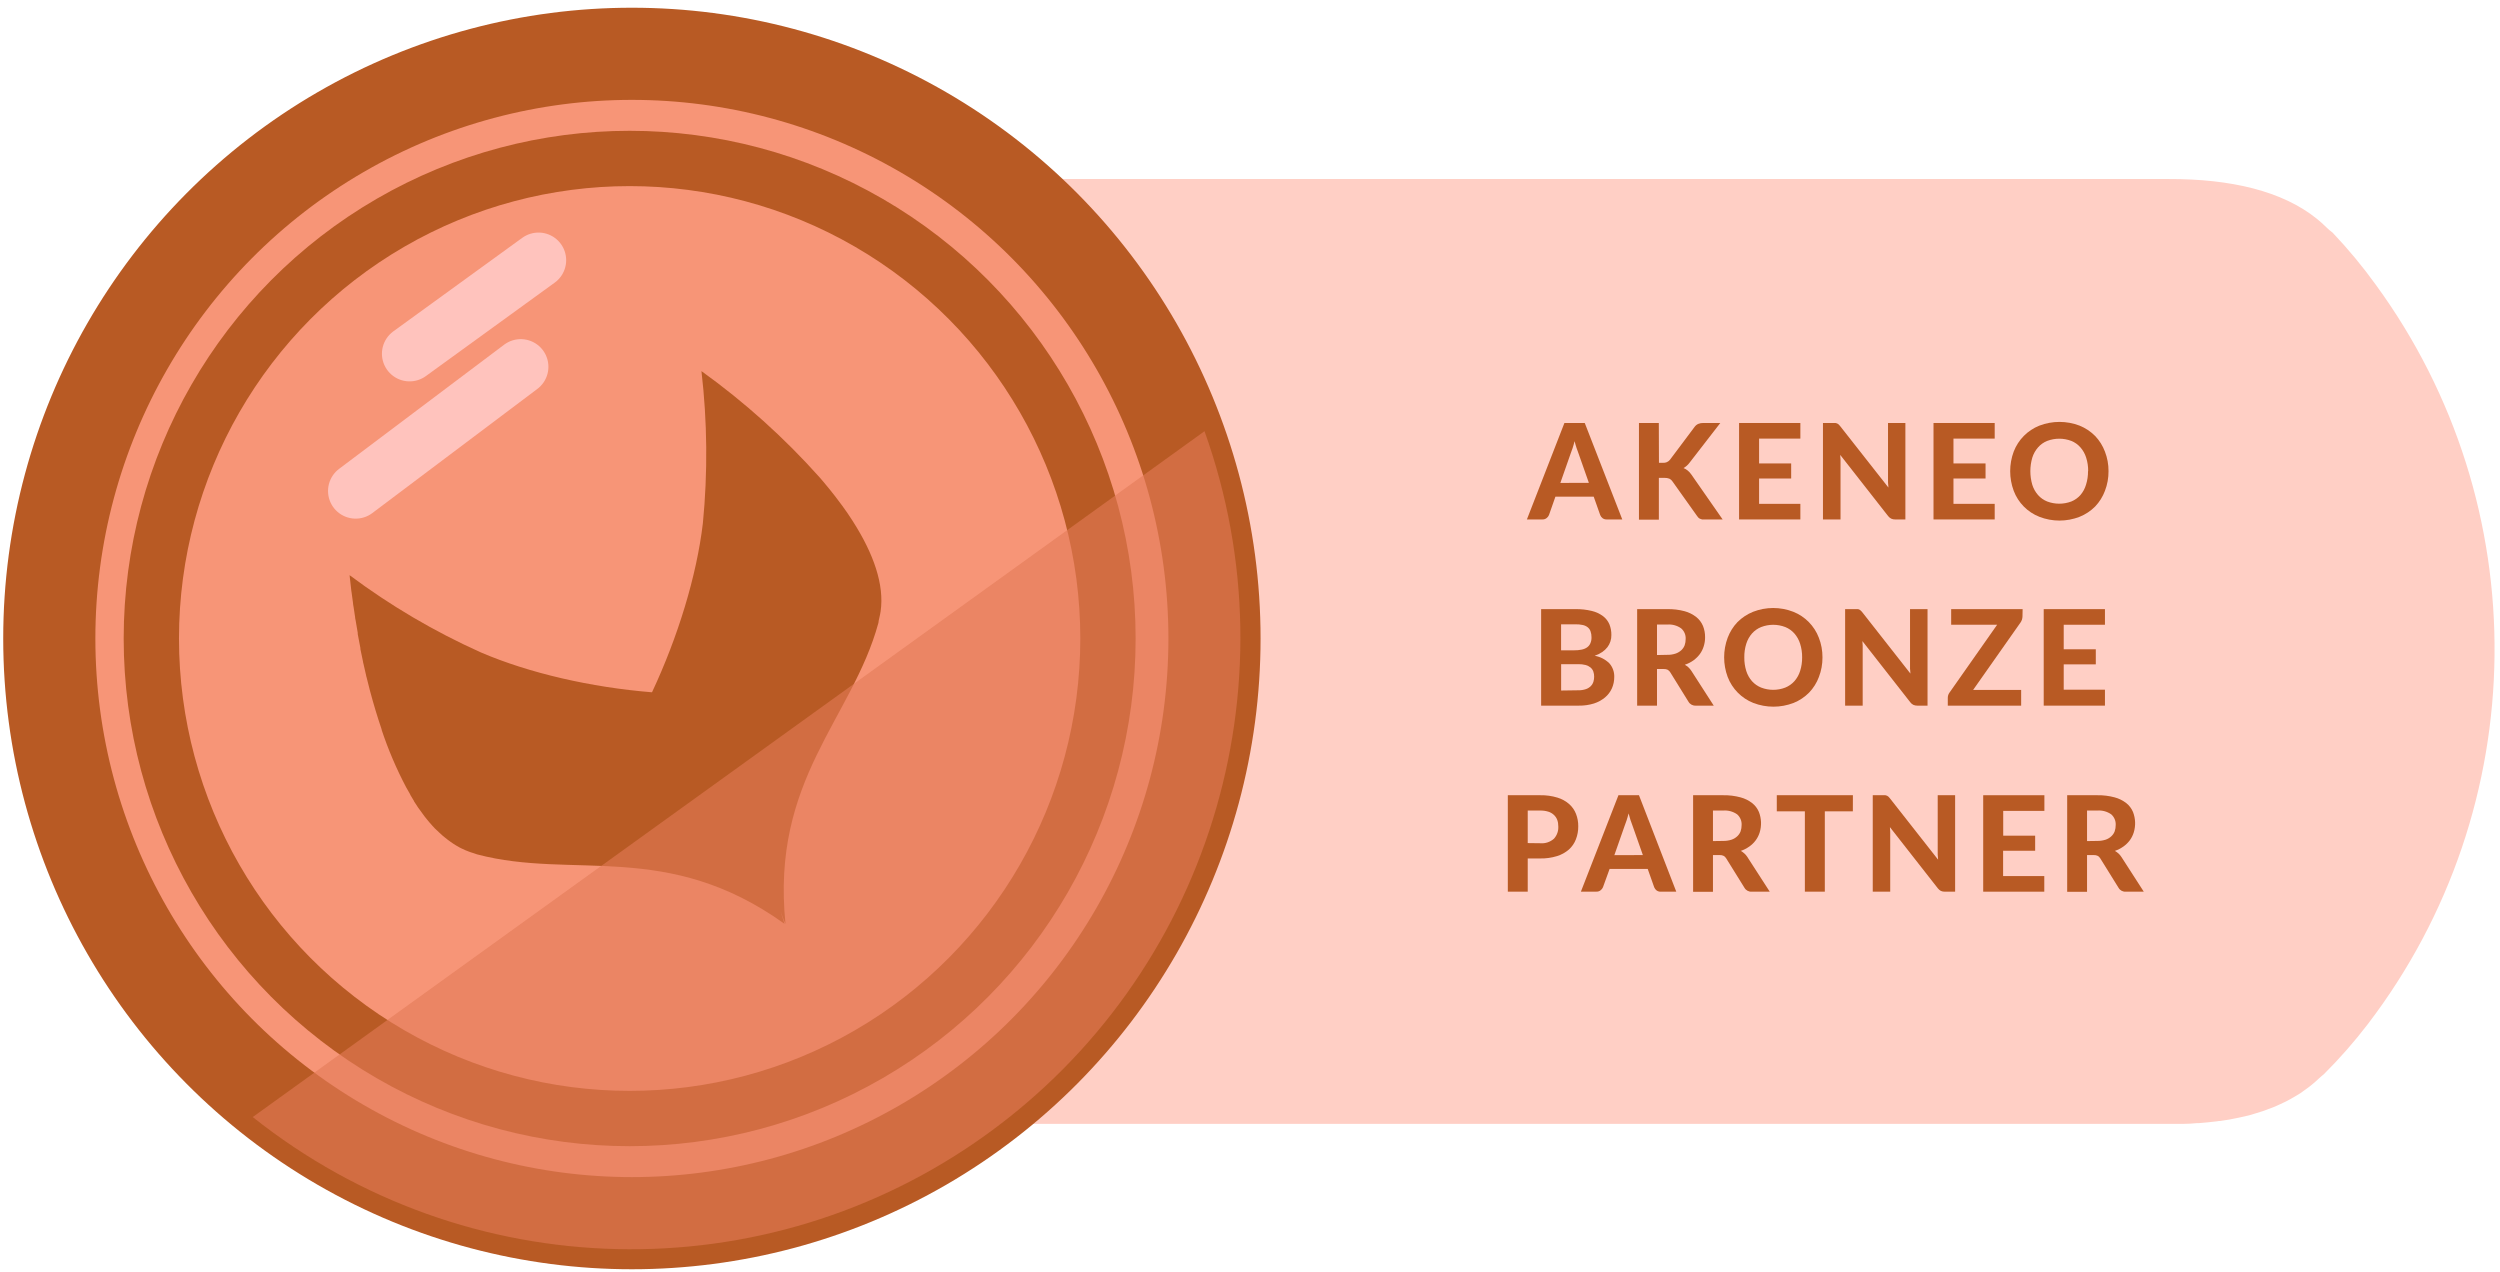
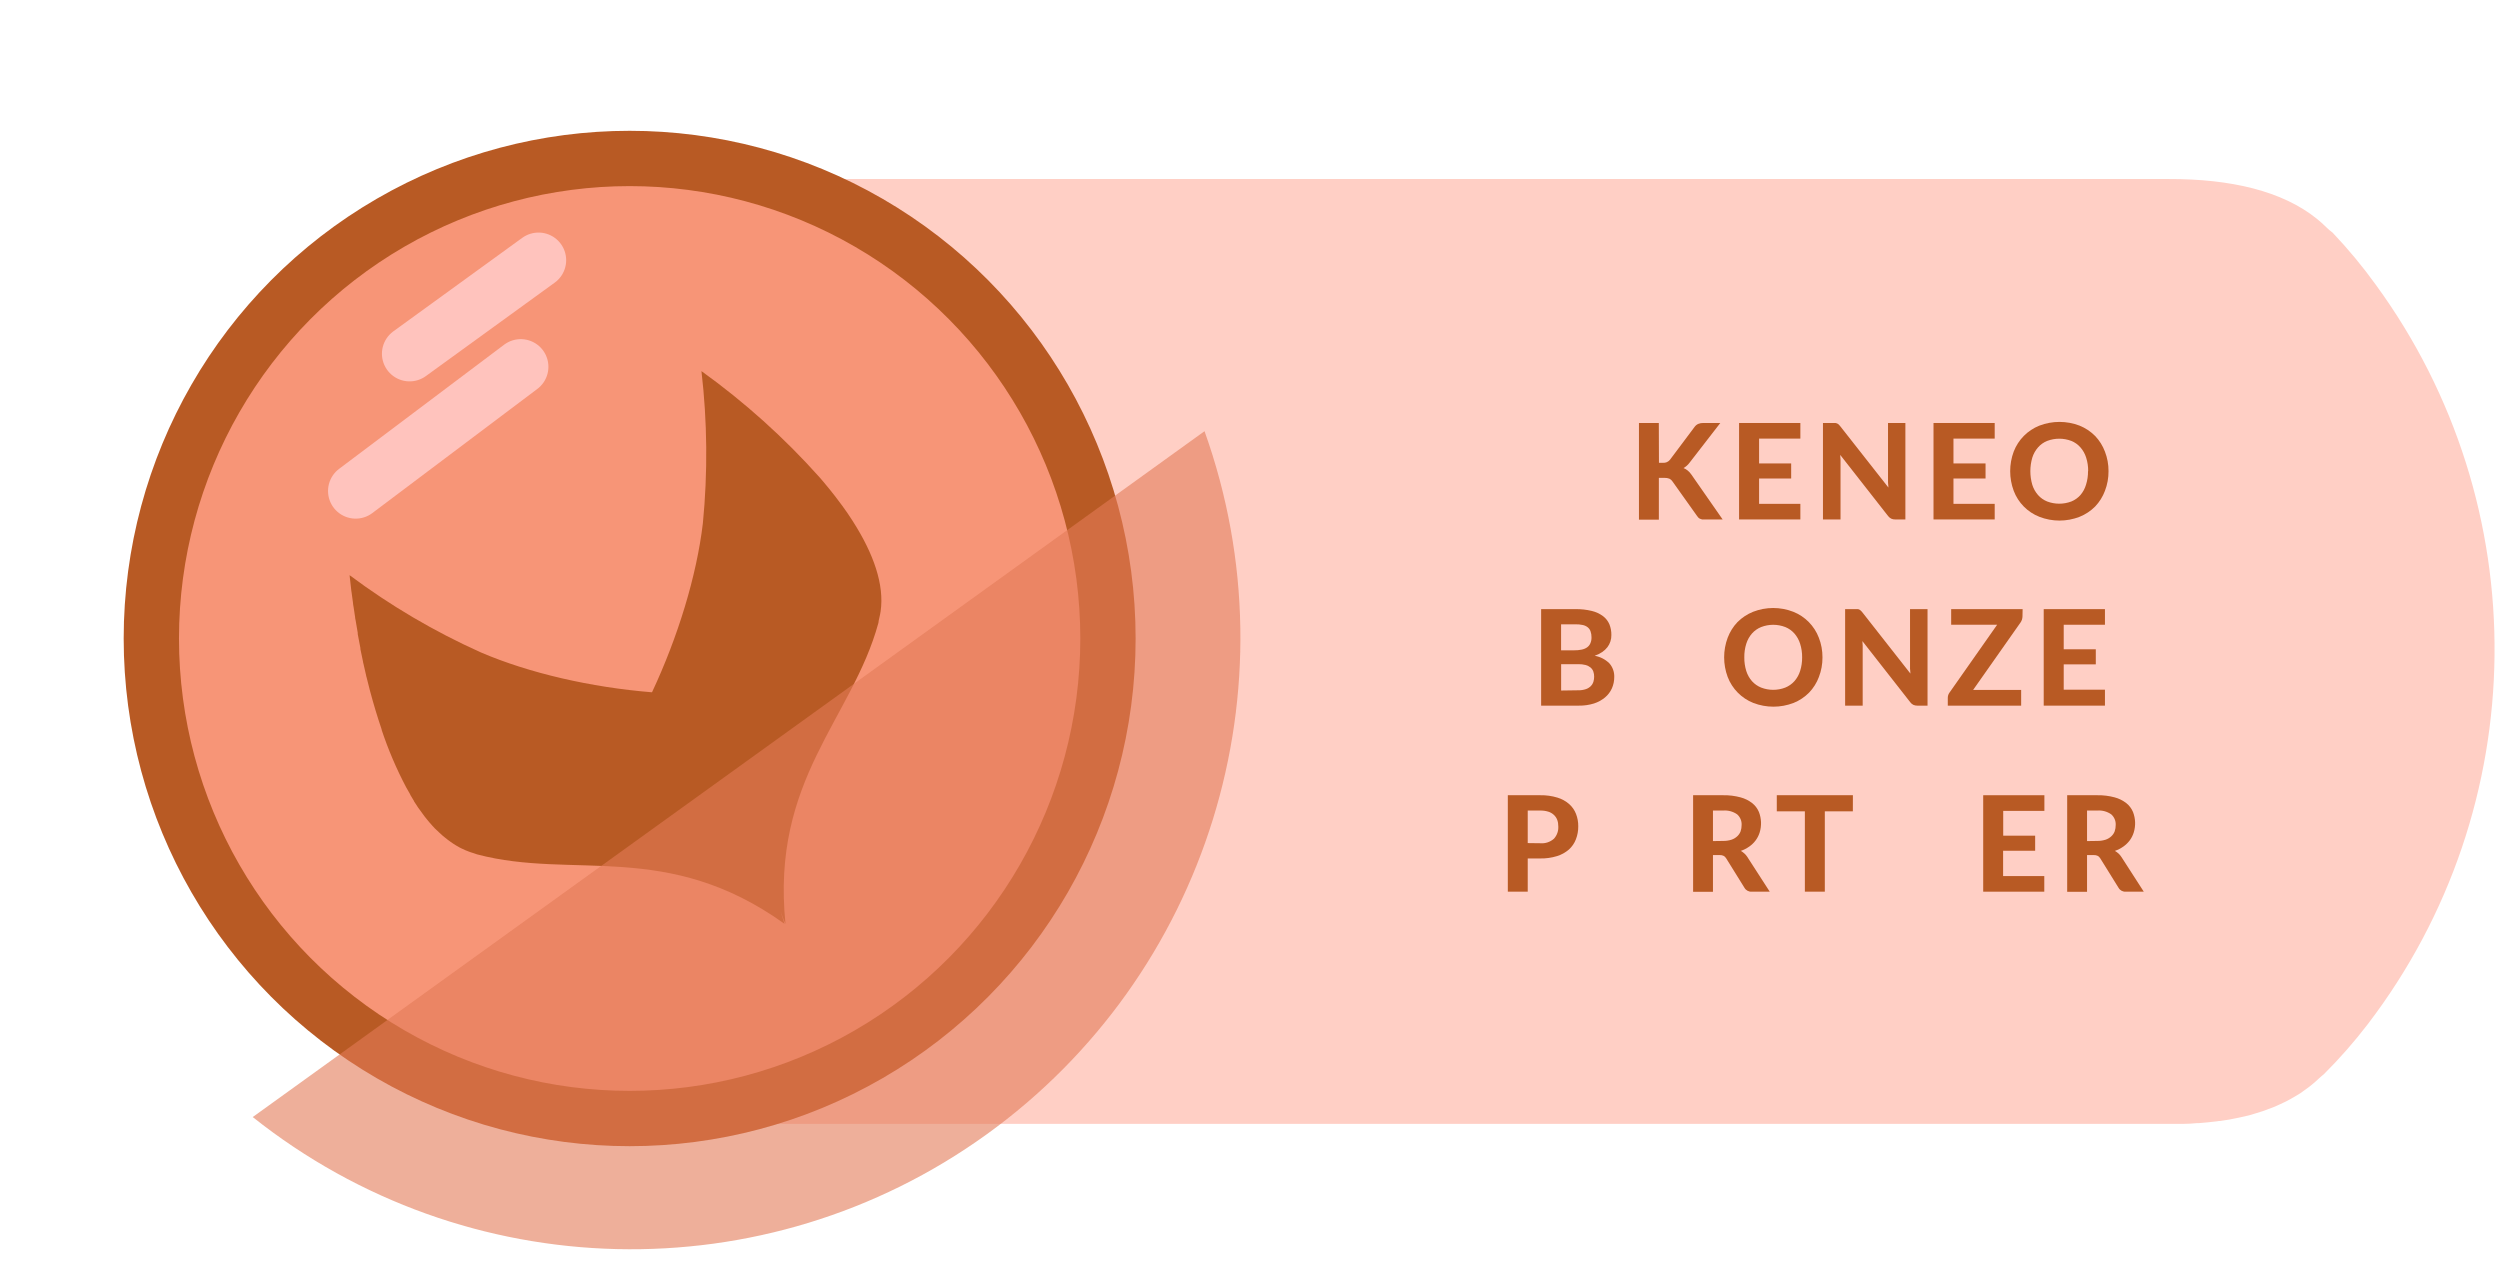
<svg xmlns="http://www.w3.org/2000/svg" width="285px" height="145px" viewBox="0 0 285 145" version="1.1">
  <title>partner-Intershop</title>
  <g id="Partners" stroke="none" stroke-width="1" fill="none" fill-rule="evenodd">
    <g id="Partners-DESK" transform="translate(-225, -2997)">
      <g id="Main" transform="translate(0, 526)">
        <g id="3" transform="translate(0, 2214)">
          <g id="img" transform="translate(120, 80)">
            <g id="Group" transform="translate(56.416, 163)">
              <g id="akeneo-ico-badge-bronze-partner-horizontal" transform="translate(54.204, 20.133)">
                <path d="" id="Path" stroke="#5E63B6" stroke-width="11.193" fill="#FFFFFF" fill-rule="nonzero" />
                <path d="M260.306,20.398 C260.038,20.202 259.786,19.985 259.553,19.749 C259.225,19.423 258.881,19.115 258.521,18.825 C254.568,15.624 248.657,14.259 241.626,14.276 L83.93,14.276 C83.417,14.276 82.91,14.276 82.414,14.276 C82.393,14.274 82.373,14.274 82.352,14.276 C81.795,14.276 81.287,14.315 80.769,14.36 L80.769,14.36 L80.557,14.36 C80.557,14.36 80.557,14.36 80.557,14.36 C79.888,14.41 79.224,14.477 78.589,14.555 L78.276,14.6 L78.154,14.6 C77.434,14.701 76.721,14.818 76.035,14.975 C75.55,15.07 75.081,15.188 74.618,15.305 L74.061,15.479 C73.782,15.557 73.503,15.647 73.236,15.736 C72.968,15.826 72.84,15.882 72.633,15.96 C72.427,16.038 72.137,16.145 71.892,16.24 L71.334,16.492 C71.089,16.604 70.855,16.71 70.62,16.827 L70.096,17.107 C69.862,17.236 69.633,17.376 69.405,17.505 L68.942,17.79 L68.228,18.305 C68.122,18.389 67.994,18.473 67.883,18.568 C67.537,18.832 67.208,19.116 66.896,19.418 C66.678,19.62 66.483,19.782 66.299,19.933 C51.656,34.483 49.013,55.451 21.691,67.601 C48.941,80.13 51.06,101.071 65.357,115.867 C65.624,116.062 65.876,116.28 66.109,116.516 C66.438,116.835 66.784,117.148 67.141,117.439 C71.094,120.64 77.005,122.006 84.036,121.989 L241.665,121.989 L241.665,121.989 C242.178,121.989 242.685,121.989 243.182,121.989 L243.249,121.989 C243.806,121.989 244.319,121.95 244.832,121.905 L244.832,121.905 L245.039,121.905 C245.039,121.905 245.039,121.905 245.039,121.905 C245.708,121.854 246.371,121.787 247.007,121.709 C247.118,121.709 247.219,121.675 247.319,121.664 L247.442,121.664 C248.161,121.563 248.875,121.446 249.561,121.289 C250.046,121.194 250.514,121.077 250.977,120.959 L251.535,120.786 C251.813,120.707 252.092,120.618 252.365,120.528 C252.639,120.439 252.756,120.383 252.962,120.304 C253.168,120.226 253.458,120.12 253.704,120.025 L254.261,119.773 L254.975,119.437 L255.499,119.157 L256.185,118.76 L256.648,118.474 C256.893,118.307 257.122,118.133 257.362,117.96 C257.467,117.876 257.601,117.792 257.713,117.697 C258.057,117.431 258.386,117.147 258.7,116.846 C258.912,116.645 259.107,116.482 259.296,116.331 C261.096,114.54 262.772,112.629 264.315,110.612 C283.239,85.834 283.604,51.497 265.213,26.318 C263.711,24.236 262.072,22.258 260.306,20.398 L260.306,20.398 Z" id="Path" fill="#FFCFC5" fill-rule="nonzero" />
-                 <path d="M179.319,53.084 L177.557,53.084 C177.386,53.093 177.218,53.044 177.078,52.944 C176.955,52.853 176.861,52.729 176.805,52.586 L176.063,50.488 L171.697,50.488 L170.961,52.586 C170.903,52.722 170.811,52.839 170.693,52.928 C170.56,53.036 170.391,53.092 170.219,53.084 L168.446,53.084 L172.723,42.088 L175.043,42.088 L179.319,53.084 Z M175.511,48.91 L174.329,45.552 C174.256,45.373 174.184,45.166 174.106,44.931 C174.028,44.696 173.95,44.433 173.883,44.159 C173.81,44.438 173.738,44.718 173.66,44.942 C173.582,45.166 173.504,45.39 173.437,45.563 L172.26,48.921 L175.511,48.91 Z" id="Shape" fill="#B85A24" fill-rule="nonzero" />
                <path d="M183.501,46.626 L183.948,46.626 C184.258,46.655 184.562,46.524 184.756,46.28 L187.544,42.558 C187.653,42.401 187.801,42.275 187.973,42.194 C188.15,42.12 188.34,42.084 188.531,42.088 L190.494,42.088 L187.003,46.598 C186.817,46.856 186.578,47.07 186.301,47.225 C186.472,47.293 186.632,47.387 186.775,47.505 C186.933,47.634 187.072,47.785 187.187,47.953 L190.761,53.084 L188.749,53.084 C188.637,53.095 188.525,53.095 188.414,53.084 C188.329,53.066 188.247,53.038 188.169,53 C188.1,52.967 188.038,52.921 187.985,52.866 C187.931,52.809 187.882,52.747 187.84,52.681 L185.024,48.725 C184.94,48.598 184.822,48.497 184.684,48.434 C184.506,48.367 184.316,48.336 184.126,48.344 L183.49,48.344 L183.49,53.112 L181.221,53.112 L181.221,42.088 L183.485,42.088 L183.501,46.626 Z" id="Path" fill="#B85A24" fill-rule="nonzero" />
                <polygon id="Path" fill="#B85A24" fill-rule="nonzero" points="194.916 43.868 194.916 46.699 198.573 46.699 198.573 48.417 194.916 48.417 194.916 51.305 199.622 51.305 199.622 53.084 192.635 53.084 192.635 42.088 199.622 42.088 199.622 43.868" />
                <path d="M211.594,42.088 L211.594,53.084 L210.428,53.084 C210.274,53.091 210.121,53.06 209.982,52.995 C209.843,52.924 209.721,52.822 209.625,52.698 L204.166,45.726 C204.166,45.905 204.194,46.078 204.2,46.252 C204.205,46.425 204.2,46.582 204.2,46.727 L204.2,53.084 L202.198,53.084 L202.198,42.088 L203.391,42.088 L203.637,42.088 C203.7,42.097 203.762,42.116 203.821,42.144 C203.879,42.172 203.933,42.208 203.982,42.25 C204.043,42.307 204.099,42.369 204.15,42.435 L209.659,49.447 C209.659,49.257 209.625,49.072 209.614,48.887 C209.603,48.703 209.614,48.535 209.614,48.372 L209.614,42.088 L211.594,42.088 Z" id="Path" fill="#B85A24" fill-rule="nonzero" />
                <polygon id="Path" fill="#B85A24" fill-rule="nonzero" points="217.075 43.868 217.075 46.699 220.733 46.699 220.733 48.417 217.075 48.417 217.075 51.305 221.775 51.305 221.775 53.084 214.8 53.084 214.8 42.088 221.775 42.088 221.775 43.868" />
                <path d="M234.751,47.583 C234.757,48.349 234.619,49.108 234.344,49.822 C234.096,50.486 233.717,51.094 233.228,51.607 C232.723,52.115 232.12,52.515 231.455,52.782 C229.979,53.357 228.342,53.357 226.866,52.782 C225.519,52.254 224.458,51.179 223.944,49.822 C223.407,48.378 223.407,46.788 223.944,45.345 C224.465,43.994 225.524,42.923 226.866,42.39 C228.344,41.823 229.978,41.823 231.455,42.39 C232.12,42.66 232.723,43.061 233.228,43.571 C233.717,44.084 234.096,44.692 234.344,45.356 C234.619,46.066 234.757,46.822 234.751,47.583 L234.751,47.583 Z M232.431,47.583 C232.438,47.058 232.361,46.534 232.202,46.033 C232.068,45.604 231.846,45.208 231.55,44.869 C231.267,44.545 230.911,44.292 230.513,44.131 C229.625,43.795 228.646,43.795 227.758,44.131 C227.358,44.291 227,44.544 226.716,44.869 C226.42,45.208 226.198,45.604 226.063,46.033 C225.766,47.047 225.766,48.125 226.063,49.139 C226.198,49.568 226.42,49.965 226.716,50.303 C227.002,50.625 227.359,50.876 227.758,51.036 C228.646,51.372 229.625,51.372 230.513,51.036 C230.91,50.875 231.265,50.624 231.55,50.303 C231.841,49.96 232.058,49.56 232.186,49.128 C232.343,48.629 232.421,48.107 232.414,47.583 L232.431,47.583 Z" id="Shape" fill="#B85A24" fill-rule="nonzero" />
                <path d="M173.972,63.308 C174.605,63.296 175.236,63.366 175.851,63.515 C176.312,63.625 176.746,63.827 177.128,64.109 C177.446,64.35 177.696,64.67 177.853,65.038 C178.007,65.425 178.083,65.84 178.076,66.257 C178.087,66.756 177.93,67.243 177.63,67.64 C177.462,67.857 177.26,68.046 177.033,68.199 C176.768,68.38 176.479,68.523 176.175,68.625 C176.806,68.736 177.389,69.036 177.847,69.486 C178.224,69.915 178.424,70.471 178.405,71.042 C178.408,71.489 178.317,71.932 178.137,72.34 C177.957,72.741 177.688,73.095 177.351,73.376 C176.979,73.684 176.551,73.917 176.091,74.064 C175.531,74.236 174.948,74.319 174.362,74.31 L170.069,74.31 L170.069,63.308 L173.972,63.308 Z M172.344,65.038 L172.344,68.003 L173.833,68.003 C174.117,68.008 174.401,67.982 174.68,67.925 C174.902,67.885 175.112,67.799 175.299,67.673 C175.465,67.558 175.596,67.399 175.678,67.214 C175.773,66.998 175.819,66.763 175.812,66.526 C175.817,66.29 175.779,66.055 175.701,65.832 C175.636,65.648 175.52,65.487 175.366,65.368 C175.201,65.243 175.011,65.157 174.808,65.116 C174.539,65.058 174.264,65.032 173.989,65.038 L172.344,65.038 Z M174.284,72.559 C174.589,72.568 174.893,72.522 175.182,72.424 C175.393,72.353 175.585,72.233 175.74,72.072 C175.878,71.931 175.979,71.758 176.035,71.568 C176.087,71.386 176.114,71.198 176.113,71.009 C176.117,70.807 176.085,70.606 176.018,70.415 C175.954,70.239 175.844,70.083 175.701,69.962 C175.537,69.829 175.347,69.732 175.143,69.677 C174.861,69.606 174.57,69.574 174.279,69.582 L172.349,69.582 L172.349,72.587 L174.284,72.559 Z" id="Shape" fill="#B85A24" fill-rule="nonzero" />
-                 <path d="M189.747,74.31 L187.7,74.31 C187.363,74.331 187.042,74.16 186.869,73.868 L184.79,70.511 C184.715,70.397 184.619,70.3 184.505,70.225 C184.363,70.156 184.205,70.126 184.048,70.136 L183.278,70.136 L183.278,74.31 L181.015,74.31 L181.015,63.308 L184.455,63.308 C185.117,63.295 185.777,63.374 186.418,63.543 C186.904,63.673 187.359,63.9 187.756,64.209 C188.091,64.478 188.353,64.826 188.52,65.222 C188.684,65.633 188.765,66.072 188.76,66.515 C188.763,66.864 188.71,67.212 188.604,67.545 C188.506,67.866 188.355,68.169 188.157,68.44 C187.952,68.711 187.707,68.95 187.433,69.151 C187.132,69.365 186.801,69.533 186.451,69.649 C186.596,69.732 186.732,69.83 186.858,69.94 C186.987,70.062 187.102,70.199 187.198,70.348 L189.747,74.31 Z M184.438,68.518 C184.762,68.526 185.084,68.479 185.392,68.378 C185.635,68.297 185.859,68.165 186.05,67.992 C186.217,67.837 186.346,67.646 186.429,67.433 C186.509,67.199 186.549,66.953 186.546,66.705 C186.571,66.243 186.379,65.796 186.027,65.496 C185.569,65.173 185.013,65.02 184.455,65.066 L183.278,65.066 L183.278,68.541 L184.438,68.518 Z" id="Shape" fill="#B85A24" fill-rule="nonzero" />
                <path d="M202.142,68.804 C202.148,69.569 202.01,70.328 201.735,71.042 C201.489,71.706 201.109,72.311 200.62,72.822 C200.116,73.333 199.512,73.735 198.847,74.002 C197.369,74.57 195.735,74.57 194.258,74.002 C192.914,73.469 191.854,72.396 191.336,71.042 C190.798,69.599 190.798,68.009 191.336,66.565 C191.586,65.904 191.965,65.299 192.451,64.786 C192.96,64.279 193.565,63.879 194.23,63.611 C195.706,63.036 197.343,63.036 198.819,63.611 C200.16,64.144 201.216,65.218 201.73,66.571 C202.007,67.282 202.147,68.04 202.142,68.804 L202.142,68.804 Z M199.823,68.804 C199.83,68.278 199.752,67.755 199.594,67.254 C199.46,66.823 199.237,66.424 198.941,66.084 C198.657,65.763 198.302,65.512 197.904,65.351 C197.018,65.008 196.036,65.008 195.15,65.351 C194.751,65.511 194.394,65.762 194.107,66.084 C193.811,66.424 193.589,66.823 193.455,67.254 C193.298,67.755 193.223,68.278 193.232,68.804 C193.223,69.331 193.299,69.856 193.455,70.359 C193.589,70.789 193.811,71.185 194.107,71.523 C194.395,71.842 194.752,72.091 195.15,72.251 C196.036,72.594 197.018,72.594 197.904,72.251 C198.3,72.089 198.654,71.841 198.941,71.523 C199.237,71.185 199.459,70.789 199.594,70.359 C199.752,69.856 199.829,69.331 199.823,68.804 L199.823,68.804 Z" id="Shape" fill="#B85A24" fill-rule="nonzero" />
                <path d="M214.119,63.308 L214.119,74.31 L212.948,74.31 C212.795,74.313 212.643,74.283 212.502,74.221 C212.364,74.151 212.243,74.049 212.151,73.924 L206.692,66.951 L206.726,67.472 C206.726,67.645 206.726,67.802 206.726,67.948 L206.726,74.31 L204.724,74.31 L204.724,63.308 L205.917,63.308 C205.999,63.302 206.081,63.302 206.162,63.308 C206.226,63.313 206.289,63.33 206.346,63.359 C206.403,63.389 206.456,63.427 206.503,63.471 C206.562,63.526 206.618,63.586 206.67,63.65 L212.168,70.656 C212.168,70.46 212.134,70.275 212.123,70.096 C212.112,69.917 212.123,69.749 212.123,69.587 L212.123,63.308 L214.119,63.308 Z" id="Path" fill="#B85A24" fill-rule="nonzero" />
                <path d="M224.943,64.142 C224.94,64.262 224.921,64.38 224.887,64.495 C224.848,64.611 224.793,64.722 224.725,64.825 L219.316,72.519 L224.792,72.519 L224.792,74.31 L216.428,74.31 L216.428,73.415 C216.428,73.308 216.445,73.203 216.478,73.101 C216.514,72.999 216.564,72.903 216.629,72.816 L222.054,65.088 L216.813,65.088 L216.813,63.308 L224.959,63.308 L224.943,64.142 Z" id="Path" fill="#B85A24" fill-rule="nonzero" />
                <polygon id="Path" fill="#B85A24" fill-rule="nonzero" points="229.643 65.088 229.643 67.886 233.301 67.886 233.301 69.604 229.643 69.604 229.643 72.492 234.344 72.492 234.344 74.31 227.363 74.31 227.363 63.308 234.344 63.308 234.344 65.088" />
                <path d="M169.974,84.523 C170.633,84.51 171.289,84.601 171.92,84.792 C172.416,84.938 172.874,85.19 173.264,85.53 C173.61,85.835 173.878,86.219 174.045,86.65 C174.22,87.101 174.307,87.581 174.301,88.065 C174.307,88.572 174.217,89.076 174.033,89.548 C173.864,89.995 173.59,90.394 173.236,90.712 C172.841,91.054 172.38,91.309 171.881,91.462 C171.264,91.653 170.62,91.743 169.974,91.731 L168.541,91.731 L168.541,95.514 L166.272,95.514 L166.272,84.523 L169.974,84.523 Z M169.974,89.996 C170.541,90.045 171.103,89.859 171.53,89.481 C171.878,89.098 172.057,88.589 172.026,88.071 C172.03,87.817 171.989,87.565 171.903,87.327 C171.821,87.114 171.691,86.922 171.524,86.767 C171.343,86.597 171.126,86.47 170.889,86.398 C170.592,86.307 170.284,86.264 169.974,86.269 L168.541,86.269 L168.541,89.979 L169.974,89.996 Z" id="Shape" fill="#B85A24" fill-rule="nonzero" />
-                 <path d="M185.475,95.519 L183.713,95.519 C183.543,95.527 183.374,95.478 183.234,95.379 C183.113,95.286 183.019,95.163 182.961,95.021 L182.219,92.923 L177.875,92.923 L177.117,95.016 C177.059,95.151 176.967,95.269 176.849,95.357 C176.716,95.466 176.547,95.521 176.375,95.514 L174.602,95.514 L178.885,84.517 L181.221,84.517 L185.475,95.519 Z M181.667,91.345 L180.485,87.987 C180.412,87.808 180.34,87.601 180.262,87.366 C180.184,87.131 180.111,86.868 180.039,86.594 C179.966,86.873 179.894,87.153 179.816,87.377 C179.738,87.601 179.665,87.825 179.593,87.998 L178.416,91.356 L181.667,91.345 Z" id="Shape" fill="#B85A24" fill-rule="nonzero" />
                <path d="M196.131,95.519 L194.085,95.519 C193.748,95.545 193.425,95.375 193.254,95.083 L191.169,91.725 C191.099,91.608 191.001,91.51 190.884,91.44 C190.743,91.368 190.585,91.336 190.427,91.345 L189.657,91.345 L189.657,95.536 L187.394,95.536 L187.394,84.523 L190.834,84.523 C191.496,84.512 192.157,84.593 192.797,84.764 C193.282,84.892 193.737,85.116 194.135,85.424 C194.47,85.693 194.732,86.041 194.899,86.437 C195.187,87.181 195.217,88.002 194.983,88.765 C194.884,89.084 194.733,89.385 194.536,89.655 C194.333,89.928 194.089,90.168 193.812,90.365 C193.51,90.579 193.179,90.749 192.83,90.869 C192.976,90.951 193.113,91.048 193.237,91.16 C193.369,91.277 193.484,91.413 193.577,91.563 L196.131,95.519 Z M190.823,89.733 C191.144,89.738 191.464,89.69 191.771,89.593 C192.016,89.512 192.24,89.378 192.429,89.201 C192.596,89.047 192.726,88.855 192.808,88.642 C192.888,88.408 192.927,88.162 192.925,87.914 C192.948,87.452 192.759,87.004 192.412,86.7 C191.951,86.379 191.394,86.227 190.834,86.269 L189.657,86.269 L189.657,89.75 L190.823,89.733 Z" id="Shape" fill="#B85A24" fill-rule="nonzero" />
                <polygon id="Path" fill="#B85A24" fill-rule="nonzero" points="205.605 86.359 202.41 86.359 202.41 95.519 200.135 95.519 200.135 86.359 196.934 86.359 196.934 84.523 205.61 84.523" />
-                 <path d="M217.264,84.523 L217.264,95.519 L216.093,95.519 C215.94,95.524 215.788,95.495 215.647,95.435 C215.509,95.36 215.388,95.257 215.29,95.133 L209.831,88.161 C209.831,88.34 209.859,88.513 209.865,88.687 C209.871,88.86 209.865,89.017 209.865,89.162 L209.865,95.519 L207.874,95.519 L207.874,84.523 L209.068,84.523 L209.313,84.523 C209.379,84.532 209.443,84.55 209.502,84.579 C209.559,84.607 209.612,84.643 209.659,84.685 C209.718,84.743 209.774,84.805 209.826,84.87 L215.324,91.871 C215.324,91.68 215.285,91.496 215.279,91.311 C215.274,91.126 215.279,90.959 215.279,90.796 L215.279,84.523 L217.264,84.523 Z" id="Path" fill="#B85A24" fill-rule="nonzero" />
                <polygon id="Path" fill="#B85A24" fill-rule="nonzero" points="222.746 86.308 222.746 89.134 226.387 89.134 226.387 90.852 222.734 90.852 222.734 93.74 227.429 93.74 227.429 95.519 220.465 95.519 220.465 84.523 227.441 84.523 227.441 86.308" />
                <path d="M238.771,95.519 L236.725,95.519 C236.389,95.544 236.069,95.375 235.899,95.083 L233.814,91.725 C233.743,91.609 233.645,91.511 233.53,91.44 C233.388,91.369 233.23,91.336 233.072,91.345 L232.303,91.345 L232.303,95.536 L230.039,95.536 L230.039,84.523 L233.479,84.523 C234.142,84.512 234.802,84.593 235.442,84.764 C235.928,84.892 236.383,85.116 236.78,85.424 C237.115,85.693 237.378,86.041 237.544,86.437 C237.832,87.181 237.862,88.002 237.628,88.765 C237.529,89.084 237.379,89.385 237.182,89.655 C236.979,89.928 236.734,90.168 236.457,90.365 C236.155,90.579 235.825,90.749 235.476,90.869 C235.622,90.951 235.758,91.048 235.883,91.16 C236.013,91.279 236.127,91.414 236.223,91.563 L238.771,95.519 Z M233.463,89.733 C233.786,89.738 234.108,89.691 234.416,89.593 C234.661,89.512 234.886,89.378 235.074,89.201 C235.242,89.047 235.372,88.855 235.453,88.642 C235.533,88.408 235.573,88.162 235.57,87.914 C235.594,87.452 235.405,87.004 235.057,86.7 C234.596,86.379 234.039,86.227 233.479,86.269 L232.303,86.269 L232.303,89.75 L233.463,89.733 Z" id="Shape" fill="#B85A24" fill-rule="nonzero" />
-                 <ellipse id="Oval" stroke="#B85A24" stroke-width="10.505" fill="#F79577" fill-rule="nonzero" cx="66.416" cy="66.655" rx="66.416" ry="66.655" />
                <ellipse id="Oval" stroke="#B85A24" stroke-width="6.305" fill="#F79577" fill-rule="nonzero" cx="66.16" cy="66.655" rx="54.528" ry="54.724" />
                <path d="M83.367,97.758 C83.618,98.513 83.841,99.028 83.925,99.196 L83.925,99.196 C82.252,82.699 91.536,75.827 94.519,64.875 C94.539,64.686 94.572,64.499 94.62,64.316 C94.681,64.069 94.731,63.818 94.77,63.566 C95.211,60.533 93.973,57.007 91.631,53.331 L91.597,53.275 C91.402,52.967 91.196,52.659 90.99,52.357 L90.99,52.357 C90.605,51.797 90.198,51.238 89.763,50.678 L89.635,50.505 L89.272,50.046 C89.144,49.883 89.021,49.721 88.893,49.57 L88.508,49.106 C88.38,48.943 88.246,48.792 88.112,48.63 L87.822,48.294 C83.785,43.772 79.266,39.707 74.345,36.173 L74.345,36.173 C75.017,41.933 75.072,47.749 74.507,53.521 C73.799,59.509 71.669,66.476 68.708,72.788 C61.782,72.229 54.701,70.606 49.192,68.239 C43.899,65.863 38.882,62.911 34.231,59.436 C34.281,59.951 34.348,60.46 34.404,60.975 C34.404,61.126 34.449,61.277 34.465,61.434 C34.516,61.803 34.56,62.167 34.616,62.553 C34.616,62.726 34.661,62.894 34.688,63.062 C34.739,63.431 34.794,63.795 34.856,64.181 C34.856,64.332 34.9,64.478 34.928,64.629 C35.001,65.094 35.079,65.552 35.162,66.011 C35.16,66.056 35.16,66.101 35.162,66.146 C35.257,66.705 35.358,67.209 35.464,67.74 C35.461,67.78 35.461,67.819 35.464,67.858 C35.558,68.334 35.653,68.798 35.759,69.268 C35.759,69.369 35.798,69.464 35.82,69.559 C35.915,69.984 36.01,70.41 36.11,70.835 C36.11,70.919 36.155,70.997 36.172,71.087 C36.294,71.574 36.411,72.066 36.54,72.547 C36.54,72.547 36.54,72.547 36.54,72.547 C36.952,74.099 37.402,75.592 37.889,77.024 L37.889,77.075 C38.639,79.326 39.571,81.512 40.677,83.611 C40.833,83.891 40.989,84.165 41.146,84.434 C41.146,84.434 41.146,84.434 41.146,84.467 L41.146,84.467 C41.285,84.713 41.43,84.954 41.575,85.183 L41.575,85.183 L41.575,85.211 C41.731,85.463 41.893,85.709 42.054,85.944 L42.054,85.944 L42.127,86.04 L42.127,86.04 C42.339,86.347 42.556,86.644 42.768,86.924 L42.88,87.064 C42.894,87.079 42.907,87.096 42.919,87.114 C43.168,87.431 43.424,87.733 43.688,88.021 L43.688,88.021 C43.872,88.228 44.056,88.418 44.246,88.58 L44.486,88.81 L44.842,89.134 C44.926,89.213 45.021,89.28 45.11,89.352 C45.199,89.425 45.344,89.537 45.456,89.627 L45.735,89.828 C45.852,89.912 45.969,89.996 46.091,90.074 L46.37,90.248 L46.749,90.466 L47.017,90.6 C47.162,90.673 47.307,90.735 47.458,90.802 C47.608,90.869 47.603,90.863 47.681,90.891 C47.903,90.983 48.13,91.062 48.361,91.126 C48.499,91.165 48.635,91.212 48.768,91.266 C59.742,94.176 70.42,89.588 83.813,99.179" id="Path" fill="#B85A24" fill-rule="nonzero" />
                <g id="Group" opacity="0.6" style="mix-blend-mode: multiply;" transform="translate(23.191, 43.023)" fill="#E27A56" fill-rule="nonzero">
                  <path d="M0,78.188 C24.311,97.521 58.449,98.333 83.644,80.177 C108.84,62.02 118.986,29.298 108.504,0 L0,78.188 Z" id="Path" />
                </g>
                <line x1="34.928" y1="49.839" x2="53.747" y2="35.681" id="Path" stroke="#FFC3BD" stroke-width="6.305" stroke-linecap="round" />
                <line x1="41.073" y1="34.192" x2="55.771" y2="23.531" id="Path" stroke="#FFC3BD" stroke-width="6.305" stroke-linecap="round" />
              </g>
            </g>
          </g>
        </g>
      </g>
    </g>
  </g>
</svg>